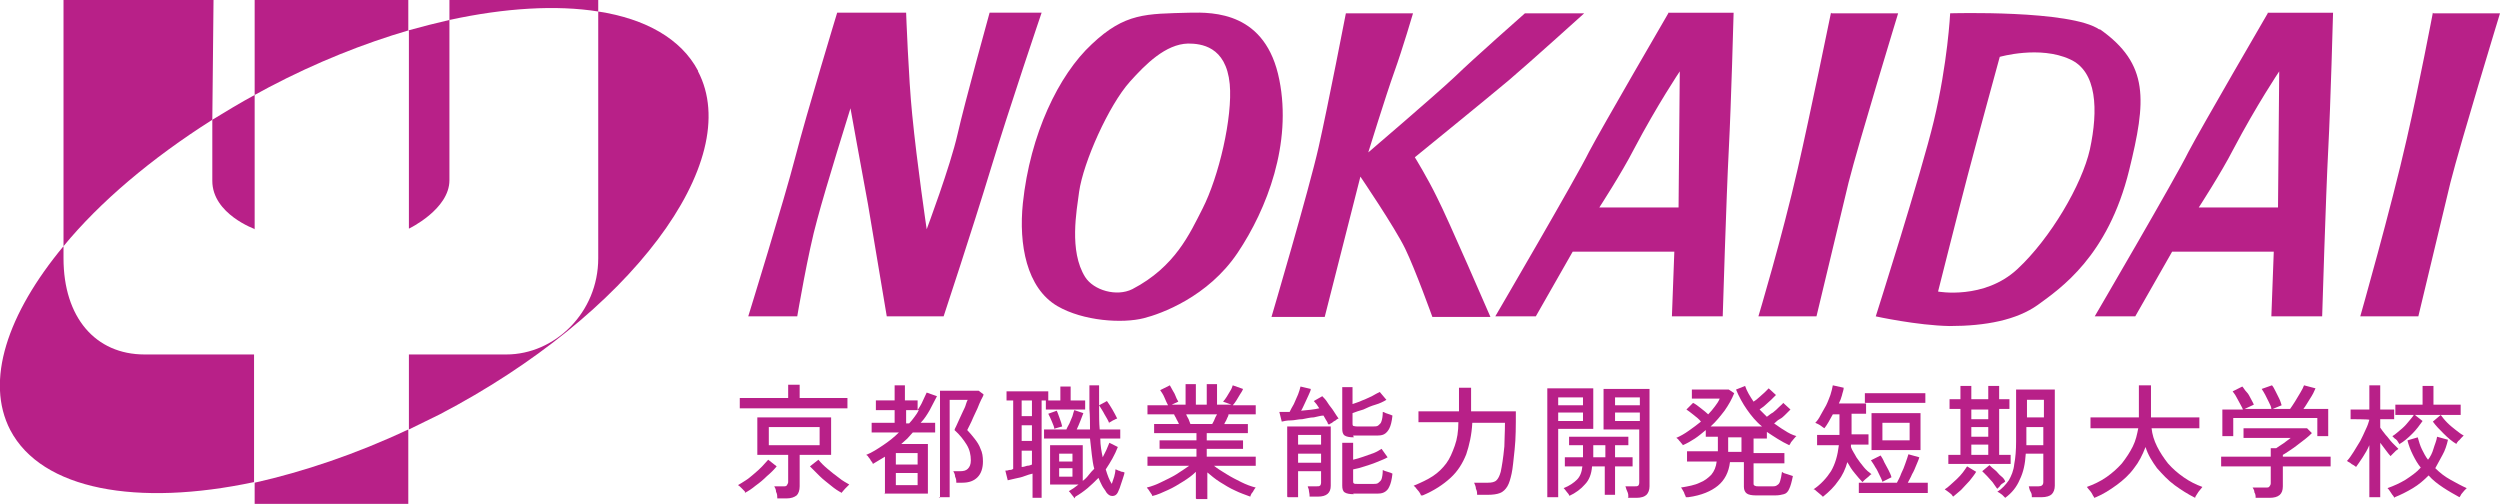
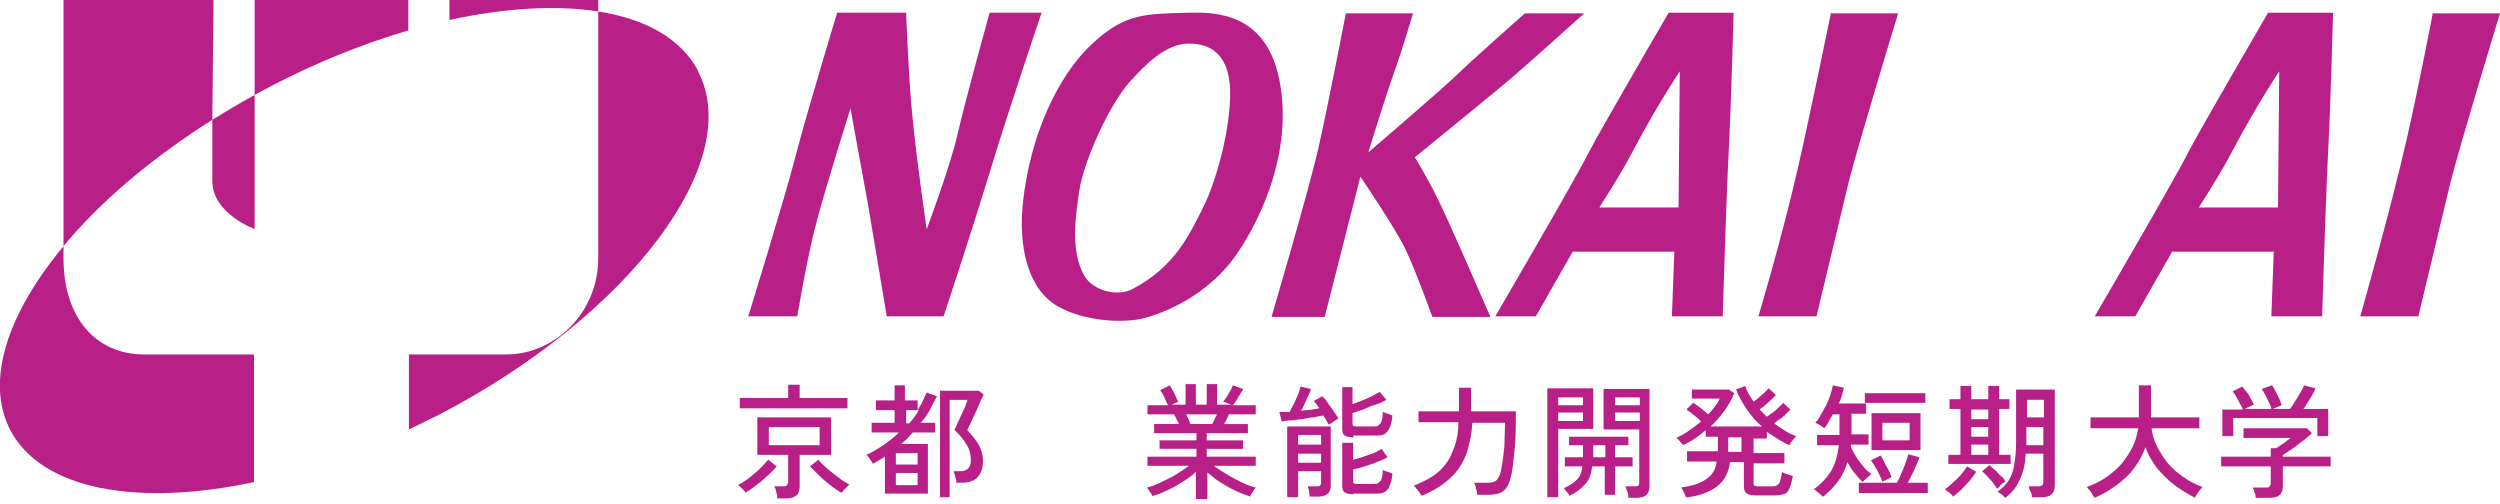
<svg xmlns="http://www.w3.org/2000/svg" id="_レイヤー_2" viewBox="0 0 413.3 83.3">
  <g id="_レイヤー_1-2" fill="#b82088">
    <path d="M123.4,52.3h8.4s1.8-10.7,3.3-16c1.4-5.3,5.5-18.4,5.5-18.4,0,0,1.8,10,2.9,15.9,1,5.9,3.1,18.5,3.1,18.5h9.4s4.7-14.2,7.8-24.4,8.4-25.8,8.4-25.8h-8.6s-4.1,14.8-5.3,20.1-5.1,15.7-5.1,15.7c0,0-1.6-10.8-2.4-19-.6-5.9-1-16.8-1-16.8h-11.4s-5.1,16.8-6.9,23.8-7.8,26.4-7.8,26.4Z" />
    <path d="M402.3,2.2h11s-6.5,21.3-8.2,28c-1.6,6.7-5.3,22.1-5.3,22.1h-9.6s5.1-17.9,7.7-29.4c2-8.7,4.3-20.8,4.3-20.8Z" />
    <path d="M302.8,2.2h11s-6.5,21.3-8.2,28c-1.6,6.7-5.3,22.1-5.3,22.1h-9.6s3.9-13,6.5-24.4c2-8.7,5.5-25.8,5.5-25.8Z" />
    <path d="M374.9,2.2s-11,18.9-13.1,22.9c-2,4.1-15.5,27.2-15.5,27.2h6.7l6.1-10.7h16.8l-.4,10.7h8.4s.6-19.9,1-27.5c.4-7.6.8-22.7.8-22.7h-10.8ZM376.6,34.3h-13.1s3.7-5.7,5.7-9.6c3.9-7.4,7.6-12.9,7.6-12.9l-.2,22.5Z" />
    <path d="M275.8,2.2s-11,18.9-13.1,22.9c-2,4.1-15.5,27.2-15.5,27.2h6.7l6.1-10.7h16.8l-.4,10.7h8.4s.6-19.9,1-27.5c.4-7.6.8-22.7.8-22.7h-10.8ZM277.5,34.3h-13.1s3.7-5.7,5.7-9.6c3.9-7.4,7.6-12.9,7.6-12.9l-.2,22.5Z" />
-     <path d="M347.1,4.9c-4.7-3.3-24.7-2.7-24.7-2.7,0,0-.4,8.2-2.7,17.8-2,8.4-9.6,32.3-9.6,32.3,0,0,6.8,1.5,12.2,1.6,6,0,11.1-1,14.6-3.5,3.7-2.7,11.6-8,15.1-22.3,2.8-11.4,3.4-17.5-4.9-23.3ZM345.5,24.7c-1.3,5.8-6.5,14.7-12,19.8-5.5,5.1-13.1,3.7-13.1,3.7,0,0,3.3-13.1,4.9-19.2,1.6-6.1,5.3-19.6,5.3-19.6,0,0,6.6-1.9,11.6.4,4.5,2,4.7,8.4,3.3,14.9Z" />
    <path d="M222.5,2.2s-2.9,15-4.5,22.1-7.8,28.1-7.8,28.1h8.8l5.9-23.2s5.7,8.4,7.4,11.9,4.5,11.3,4.5,11.3h9.6s-7.1-16.4-8.8-19.7c-1.6-3.3-3.7-6.7-3.7-6.7,0,0,12.3-10,15.5-12.7s12.5-11.1,12.5-11.1h-9.8s-8.4,7.4-11.6,10.5c-3.3,3.1-14.3,12.5-14.3,12.5,0,0,2.9-9.4,4.3-13.3s3.1-9.7,3.1-9.7h-11Z" />
    <path d="M211.5,13.2c-2.2-11.2-10.8-11.2-14.9-11.1-7.1.2-10.6,0-16.1,5.2-5.5,5.1-10.2,14.9-11.4,26.3-.7,6.8.6,14,5.7,17,4.3,2.5,10.8,2.9,14.3,2,2.8-.7,10.6-3.5,15.5-10.8,4.9-7.3,9-18.1,6.9-28.6ZM198.8,34.5c-2.1,4.1-4.5,9.6-11.6,13.3-2.6,1.3-6.4.2-7.8-2-2.7-4.3-1.4-11-1-14.1.7-4.9,4.9-14.3,8.4-18.2,2.6-2.9,5.9-6.2,9.6-6.3,2.1,0,6.3.4,6.9,6.7.5,5.5-1.8,15.3-4.5,20.6Z" />
    <path d="M67.5,5.1V0h-25.4v15.7c.8-.4,1.6-.9,2.4-1.3,7.8-4.1,15.6-7.2,23.1-9.4Z" />
-     <path d="M42.1,83.3h25.4v-12.3c-8.7,4.1-17.4,7-25.4,8.8v3.5Z" />
    <path d="M35.1,19.8C35.2,10.9,35.3,0,35.3,0H10.5v40.7c6-7.3,14.5-14.5,24.6-20.9Z" />
    <path d="M98.9,1.9V0h-24.6v3.3c9.2-2,17.7-2.5,24.6-1.4Z" />
-     <path d="M74.3,29.9V3.3c-2.2.5-4.5,1.1-6.7,1.7v32.8s6.7-3.2,6.7-8Z" />
    <path d="M115.4,11.7c-2.8-5.3-8.7-8.6-16.5-9.8v40.8c0,9-7.2,15.9-15.2,15.9h-16.1v12.4c1.7-.8,3.4-1.7,5.1-2.5,31.4-16.4,50.5-41.8,42.7-56.7Z" />
    <path d="M23.9,58.6c-8.1,0-13.4-6.1-13.4-15.9v-2C1.2,51.9-2.5,63,1.7,71.1c5.2,9.9,21,12.7,40.3,8.6v-21.1h-18.2Z" />
    <path d="M42.1,37.9V15.7c-2.4,1.3-4.7,2.7-7,4.1,0,4.3,0,8.2,0,10.1,0,5.5,7.1,8,7.1,8Z" />
    <path d="M123.3,81.5c-.1-.2-.3-.4-.6-.7-.3-.3-.5-.5-.7-.6.4-.2.8-.5,1.3-.8.5-.3.9-.7,1.4-1.1s.9-.8,1.3-1.2.7-.8,1-1.1l1.4,1.1c-.4.5-1,1.1-1.6,1.6-.6.6-1.2,1.1-1.9,1.6-.6.5-1.2.9-1.8,1.2ZM122.3,67.5v-1.7h8v-2.2h1.9v2.2h7.9v1.7h-17.8ZM128.5,82.3c0-.3,0-.6-.2-1,0-.4-.2-.7-.3-.9h1.5c.3,0,.5,0,.6-.2s.2-.3.2-.5v-4.5h-5.1v-6.2h12.2v6.2h-5.2v5.2c0,.7-.2,1.2-.5,1.5-.4.3-.9.5-1.7.5h-1.5ZM127.1,73.6h8.4v-3h-8.4v3ZM139.2,81.5c-.6-.3-1.2-.7-1.8-1.2-.6-.5-1.3-1-1.9-1.6-.6-.6-1.1-1.1-1.6-1.6l1.4-1.1c.4.5.9,1,1.5,1.5.6.5,1.2,1,1.9,1.5.6.5,1.2.8,1.7,1.1-.2.2-.4.4-.7.7-.3.3-.4.5-.6.7Z" />
    <path d="M146.3,81.7v-6.2c-.7.4-1.3.8-2,1.2,0-.1-.1-.3-.3-.5-.1-.2-.2-.4-.4-.6-.1-.2-.2-.3-.4-.4,1-.4,1.9-1,2.8-1.6.9-.6,1.8-1.3,2.6-2.1h-4.5v-1.6h3.8v-2.1h-3.1v-1.6h3.1v-2.5h1.7v2.5h2.1v1.6c.3-.5.6-.9.8-1.4.2-.5.5-1,.7-1.5l1.7.6c-.4.8-.8,1.5-1.2,2.3-.4.7-.9,1.5-1.5,2.1h2.4v1.6h-3.7c-.3.3-.6.7-.9,1s-.7.6-1,.9h4.4v8.2h-7.2ZM148.1,76.8h3.6v-1.9h-3.6v1.9ZM148.1,80.2h3.6v-2h-3.6v2ZM149.8,70h.5c.3-.3.6-.7.9-1.1.3-.4.5-.7.7-1.1h-2.1v2.1ZM155.4,82.3v-17.7h6.4l.8.6c0,.2-.2.5-.4.9s-.4.9-.6,1.4c-.2.5-.5,1-.7,1.5-.2.5-.4.9-.6,1.3-.2.4-.3.6-.4.8.4.4.8.9,1.2,1.4.4.5.8,1.1,1,1.7.3.6.4,1.3.4,2.1,0,1.1-.3,2-.9,2.6-.6.6-1.4.9-2.5.9h-1c0-.3,0-.6-.2-1,0-.4-.2-.7-.3-.9h1.1c.6,0,1-.1,1.3-.4.3-.3.5-.7.5-1.4,0-.9-.2-1.8-.7-2.6-.5-.8-1.1-1.6-2-2.4,0-.1.1-.3.3-.7s.3-.7.5-1.1.4-.9.6-1.3.4-.8.5-1.2c.1-.3.2-.6.3-.7h-3v16.1h-1.8Z" />
-     <path d="M170.7,82.3v-4c-.4.1-.8.2-1.3.4-.5.2-1,.3-1.5.4-.5.1-.9.2-1.3.3l-.4-1.6c.2,0,.4,0,.6-.1.2,0,.5,0,.7-.2v-11.3h-1.1v-1.5h6.9v1.5h-1.1v16.1h-1.5ZM168.9,68.8h1.7v-2.6h-1.7v2.6ZM168.9,72.9h1.7v-2.6h-1.7v2.6ZM168.9,77.2c.3,0,.6-.1.9-.2.3,0,.6-.1.8-.2v-2.3h-1.7v2.7ZM177.6,82.4c0-.1-.2-.4-.4-.6-.2-.3-.4-.5-.5-.6.3-.2.5-.3.8-.5.3-.2.5-.4.8-.6h-4.7v-6.5h5.4v5.9c.4-.3.7-.6,1-1s.6-.7.9-1c-.2-.7-.3-1.5-.4-2.3-.1-.8-.2-1.7-.3-2.7h-7.6v-1.5h3.7c.1-.3.3-.6.5-1,.2-.4.3-.8.5-1.2.1-.4.2-.7.3-1l1.5.5c-.1.3-.3.8-.5,1.3-.2.5-.4,1-.6,1.4h2.2c0-1,0-2.2-.1-3.4,0-1.2,0-2.5,0-3.9h1.6c0,1.3,0,2.5,0,3.8,0,1.2,0,2.4.1,3.5h3.4v1.5h-3.3c0,1.1.2,2.2.4,3.1.2-.4.4-.8.6-1.2.2-.4.3-.8.5-1.2l1.4.7c-.5,1.3-1.2,2.5-2,3.7.3,1,.6,1.8,1,2.4.1-.4.3-.8.4-1.2.1-.4.2-.8.2-1.2.1,0,.3.1.5.2.2,0,.4.2.6.2s.3.1.4.1c0,.3-.2.7-.3,1.1-.1.4-.3.8-.4,1.2s-.3.7-.4,1c-.2.4-.5.6-.9.6-.4,0-.7-.2-1-.6-.2-.4-.5-.7-.7-1.1-.2-.4-.4-.8-.6-1.3-.6.6-1.2,1.2-1.8,1.7s-1.3,1-2,1.4ZM172.9,67.7v-1.5h2.4v-2.3h1.7v2.3h2.4v1.5h-6.5ZM174.3,70.9c0-.3-.2-.7-.4-1.2-.2-.5-.4-.9-.6-1.3l1.4-.5c.2.4.3.8.5,1.3.2.5.3.9.4,1.3l-1.4.4ZM175.1,76.3h2.2v-1.3h-2.2v1.3ZM175.1,78.8h2.2v-1.4h-2.2v1.4ZM183.4,70c-.2-.5-.5-1-.8-1.5-.3-.6-.6-1-.9-1.5l1.3-.7c.3.4.6.9.9,1.4.3.5.6,1.1.8,1.5-.2,0-.4.2-.7.3-.3.2-.5.3-.7.4Z" />
    <path d="M197.7,82.4v-4.4c-.6.6-1.3,1.1-2.1,1.6-.8.5-1.6,1-2.5,1.4-.9.4-1.7.8-2.6,1,0-.1-.1-.3-.2-.4-.1-.2-.3-.4-.4-.6-.1-.2-.3-.3-.3-.4.8-.2,1.6-.5,2.4-.9s1.7-.8,2.5-1.3c.8-.5,1.5-1,2.1-1.4h-6.9v-1.5h8.1v-1.3h-6.1v-1.4h6.1v-1.2h-7v-1.5h4.1c-.1-.3-.3-.6-.4-.8-.1-.3-.3-.5-.4-.8h-4.4v-1.5h3.4c-.2-.4-.4-.8-.6-1.3-.2-.5-.5-.9-.7-1.2l1.6-.8c.2.3.3.6.5.9s.4.7.5,1,.3.6.4.8l-1.1.5h2.3v-3.4h1.7v3.4h1.8v-3.4h1.7v3.4h2.4l-1.4-.5c.2-.2.4-.5.6-.8s.4-.7.6-1c.2-.3.3-.6.4-.9l1.7.6c-.1.3-.3.6-.5.9s-.4.7-.6,1-.4.6-.6.8h3.8v1.5h-4.5c0,.3-.2.5-.3.8s-.3.5-.4.8h3.9v1.5h-6.8v1.2h6v1.4h-6v1.3h8.1v1.5h-6.9c.6.5,1.3.9,2.1,1.4.8.5,1.6.9,2.4,1.3.8.4,1.6.7,2.4.9,0,0-.2.2-.3.4-.1.2-.2.4-.4.6-.1.2-.2.4-.2.5-.8-.3-1.7-.6-2.5-1-.9-.4-1.7-.9-2.5-1.4-.8-.5-1.5-1.1-2.1-1.6v4.4h-1.8ZM196.8,70.1h3.6c.1-.2.3-.5.4-.8.1-.3.3-.6.4-.8h-5.1c.1.3.3.6.4.8.1.3.2.5.3.8Z" />
    <path d="M219.5,70c0-.2-.2-.4-.3-.6-.1-.2-.3-.5-.4-.7-.5,0-1,.2-1.6.3-.6,0-1.3.2-1.9.3-.7,0-1.3.2-1.9.2-.6,0-1.1.1-1.5.2l-.4-1.6c.5,0,1,0,1.7,0,.2-.4.4-.8.7-1.3.2-.5.5-1.1.7-1.6.2-.5.3-.9.4-1.3l1.7.4c0,.3-.2.6-.4,1.1-.2.4-.4.9-.6,1.3-.2.4-.4.9-.6,1.2,1.1-.1,2.2-.2,3-.4-.3-.5-.6-.9-.9-1.2l1.4-.8c.3.3.6.6.9,1.1.3.5.7.9,1,1.4.3.5.6.9.8,1.2-.1,0-.3.1-.5.3-.2.1-.4.2-.6.4-.2.1-.4.2-.5.3ZM212.8,82.1v-11.6h7.2v9.8c0,1.2-.7,1.8-2.1,1.8h-1.4c0-.2,0-.5-.1-.9,0-.4-.2-.6-.2-.8h1.4c.3,0,.5,0,.6-.1.1,0,.2-.3.2-.5v-1.9h-3.8v4.3h-1.7ZM214.6,73.5h3.8v-1.6h-3.8v1.6ZM214.6,76.5h3.8v-1.5h-3.8v1.5ZM223.8,72.3c-.7,0-1.2-.1-1.5-.3-.3-.2-.4-.6-.4-1.1v-6.9h1.7v2.8c.5-.2,1-.3,1.6-.6.6-.2,1.1-.5,1.6-.7.5-.3.9-.5,1.3-.7l1.1,1.3c-.5.3-1.1.6-1.8.8s-1.4.5-2,.8c-.7.2-1.3.4-1.8.6v1.7c0,.2,0,.3.1.4,0,0,.3.1.6.1h2.7c.4,0,.7,0,.9-.2s.4-.3.5-.7c.1-.3.2-.8.2-1.5.2,0,.4.2.8.3.3.1.6.2.8.3-.1,1-.3,1.7-.5,2.1s-.5.8-.9,1c-.4.2-.8.2-1.4.2h-3.7ZM223.8,81.7c-.7,0-1.2-.1-1.5-.3s-.4-.6-.4-1.1v-7.1h1.8v2.8c.5-.1,1.1-.3,1.7-.5.6-.2,1.1-.4,1.7-.6.5-.2,1-.5,1.3-.7l1,1.4c-.5.3-1.1.5-1.8.8s-1.4.5-2,.7-1.3.4-1.9.5v1.9c0,.2,0,.3.1.4s.3.1.6.1h2.6c.4,0,.7,0,.9-.2s.4-.3.5-.6c.1-.3.2-.8.2-1.5.2.1.4.2.8.3s.6.2.8.3c-.1,1-.3,1.7-.5,2.1-.2.5-.5.8-.9,1-.4.2-.8.2-1.4.2h-3.7Z" />
    <path d="M234.9,81.9c0-.2-.2-.4-.3-.6-.2-.2-.3-.4-.5-.6-.1-.2-.3-.3-.4-.4,1.2-.5,2.3-1,3.2-1.6.9-.6,1.6-1.3,2.2-2.1.6-.8,1-1.8,1.4-2.9s.6-2.4.6-3.9h-6.6v-1.8h6.7v-3.9h2v3.3c0,0,0,.2,0,.3,0,.1,0,.2,0,.3h7.4c0,2.4,0,4.5-.2,6.3-.2,1.8-.3,3.1-.5,4-.2.9-.4,1.6-.7,2.1s-.7.9-1.2,1.1c-.5.2-1.2.3-2,.3h-1.8c0-.3,0-.6-.2-1,0-.4-.2-.7-.3-1h2.3c.6,0,1.1-.1,1.4-.4.3-.3.5-.7.7-1.4.1-.5.2-1,.3-1.7.1-.6.2-1.5.3-2.5,0-1,.1-2.3.1-3.9h-5.4c-.1,2-.5,3.7-1,5.2-.6,1.5-1.4,2.8-2.6,3.9s-2.7,2.1-4.6,2.9Z" />
    <path d="M255.8,82.2v-18h7.6v6.7h-5.8v11.3h-1.8ZM257.6,67h4.1v-1.3h-4.1v1.3ZM257.6,69.6h4.1v-1.4h-4.1v1.4ZM259.5,82c-.1-.2-.3-.5-.5-.7-.2-.3-.4-.5-.5-.6,1-.4,1.7-.9,2.2-1.4.5-.5.8-1.2.9-2.2h-2.9v-1.5h3v-2h-2.3v-1.4h9.8v1.4h-2.2v2h2.9v1.5h-2.9v4.7h-1.7v-4.7h-2.1c-.1,1.3-.5,2.3-1.2,3-.6.7-1.5,1.4-2.6,1.9ZM263.4,75.6h2v-2h-2v2ZM269.2,82.2c0-.3,0-.6-.2-1s-.2-.7-.3-.8h1.5c.3,0,.5,0,.6-.1.1,0,.2-.3.2-.5v-8.8h-5.9v-6.7h7.6v16.1c0,.6-.2,1.1-.5,1.4s-.9.5-1.6.5h-1.5ZM267,67h4.1v-1.3h-4.1v1.3ZM267,69.6h4.1v-1.4h-4.1v1.4Z" />
    <path d="M278.7,82.2c0-.2-.2-.4-.3-.8-.2-.3-.3-.6-.5-.8,1.2-.2,2.3-.4,3.1-.8.8-.3,1.4-.8,1.9-1.3.5-.6.8-1.3.9-2.2h-4.9v-1.7h5.1v-2.4h-2v-1.1c-.6.5-1.2,1-1.8,1.4s-1.3.8-2,1.1c0-.1-.2-.3-.3-.4-.1-.2-.3-.3-.4-.5-.2-.2-.3-.3-.4-.3.7-.3,1.4-.7,2.1-1.2s1.4-1,2-1.5c-.3-.4-.7-.7-1.2-1.1-.5-.4-.9-.7-1.2-.9l1.1-1.1c.4.2.8.5,1.3.9.5.4.9.7,1.2,1,.4-.4.8-.9,1.1-1.3.3-.4.6-.8.8-1.3h-4.6v-1.5h6.1l.9.6c-.4,1-.9,1.9-1.6,2.9-.7.9-1.4,1.8-2.3,2.6h8.5c-1-.8-1.8-1.8-2.5-2.8-.7-1-1.3-2.1-1.8-3.3l1.5-.6c.3.9.8,1.7,1.4,2.6.3-.2.6-.4.9-.7s.6-.5.9-.8.5-.5.7-.7l1.2,1.1c-.2.2-.5.5-.8.8-.3.3-.7.6-1,.9s-.7.5-.9.7c.2.2.4.4.6.6s.4.4.6.6c.3-.2.6-.5,1-.7.4-.3.7-.6,1-.9.3-.3.6-.5.7-.7l1.2,1.1c-.2.2-.5.5-.8.8-.3.3-.6.6-1,.8s-.6.5-.9.7c.6.4,1.1.8,1.8,1.2.6.4,1.2.7,1.9.9-.1,0-.2.2-.4.4-.2.2-.3.4-.5.6-.1.2-.2.4-.3.5-1.3-.6-2.5-1.4-3.7-2.2v1.1h-2.2v2.4h5.1v1.7h-5.1v3.3c0,.2,0,.3.2.4s.3.1.6.1h2.2c.4,0,.7,0,.9-.2.2-.1.4-.3.5-.7.1-.3.2-.8.3-1.5.2.2.5.3.9.4.3.1.6.2.9.3-.2,1-.4,1.7-.6,2.1-.2.5-.5.8-.9.9s-.8.2-1.4.2h-3.2c-.7,0-1.2-.1-1.5-.3s-.5-.6-.5-1.1v-4.1h-2.3c-.2,1.7-.9,3-2,3.9s-2.7,1.6-4.9,1.9ZM285.7,74.7h2.2v-2.4h-2.2v2.4Z" />
    <path d="M301.3,82.1c0-.1-.2-.2-.4-.4-.2-.2-.4-.3-.6-.5-.2-.2-.3-.3-.5-.3,1.2-.8,2.2-1.9,2.9-3,.7-1.2,1.1-2.6,1.3-4.3h-3.6v-1.7h3.7v-3.4h-1.1c-.5.9-.9,1.7-1.4,2.3-.2-.1-.4-.3-.7-.5-.3-.2-.6-.3-.8-.4.3-.3.6-.7.9-1.3.3-.5.6-1.1.9-1.6.3-.6.5-1.2.7-1.7.2-.6.3-1.1.4-1.6l1.8.4c0,.4-.2.8-.3,1.3-.1.4-.3.9-.5,1.3h4.5v1.7h-2.4v3.4h2.8v1.7h-2.9c0,0,0,.1,0,.2s0,.2,0,.2c.2.6.6,1.1.9,1.7.4.6.8,1.1,1.2,1.6.4.5.9.9,1.3,1.2-.1,0-.3.2-.5.4-.2.2-.4.3-.6.5-.2.2-.3.3-.4.4-.4-.4-.8-.9-1.3-1.5s-.8-1.1-1.2-1.8c-.3,1.1-.8,2.2-1.5,3.1-.6.9-1.5,1.8-2.5,2.6ZM307.3,81.5v-1.7h6.3c.2-.4.5-.9.7-1.5.3-.6.5-1.1.7-1.7.2-.6.4-1.1.5-1.5l1.8.5c-.1.4-.3.8-.5,1.3-.2.5-.4,1-.7,1.5-.2.5-.5,1-.7,1.4h3.3v1.7h-11.5ZM308.3,66.6v-1.6h10v1.6h-10ZM311.2,79.6c-.1-.3-.3-.7-.5-1.1-.2-.4-.4-.9-.7-1.3-.2-.4-.5-.8-.7-1.1l1.6-.8c.2.3.4.6.6,1.1.2.4.5.9.7,1.3.2.4.4.8.5,1.2l-1.6.8ZM309.4,74.4v-6.1h8.1v6.1h-8.1ZM311.2,72.8h4.5v-2.9h-4.5v2.9Z" />
    <path d="M322.8,82c-.1-.2-.3-.4-.6-.6s-.5-.4-.7-.5c.3-.2.6-.4.9-.7.3-.3.7-.6,1.1-1s.7-.7,1-1.1.5-.7.7-1l1.5.9c-.3.5-.7,1-1.1,1.5-.5.5-.9,1-1.4,1.5-.5.4-.9.8-1.3,1.1ZM322.1,76.7v-1.5h2v-7.6h-1.8v-1.6h1.8v-2.2h1.8v2.2h2.8v-2.2h1.8v2.2h1.7v1.6h-1.7v7.6h1.9v1.5h-10.4ZM325.9,69.3h2.8v-1.6h-2.8v1.6ZM325.9,72.2h2.8v-1.6h-2.8v1.6ZM325.9,75.2h2.8v-1.7h-2.8v1.7ZM330.1,80.7c-.2-.3-.4-.6-.7-1-.3-.3-.6-.7-.9-1-.3-.3-.6-.6-.8-.8l1.2-1c.2.2.5.5.9.8s.6.7,1,1,.6.6.7.9c0,0-.2.2-.4.3-.2.1-.4.3-.5.5-.2.2-.3.3-.4.4ZM331.6,82.4c-.2-.2-.4-.4-.6-.6-.3-.2-.5-.4-.8-.5.8-.5,1.4-1.2,1.9-1.9.4-.7.8-1.6.9-2.7.2-1,.3-2.3.3-3.7v-8.6h6.4v15.9c0,.6-.2,1.1-.5,1.4-.3.3-.9.5-1.7.5h-1.6c0-.3,0-.6-.2-.9s-.2-.6-.3-.9h1.6c.5,0,.8-.2.8-.7v-4.7h-2.9c-.1,1.7-.4,3.1-1,4.3-.5,1.2-1.3,2.2-2.4,3ZM335,73.6h2.8v-3h-2.8v2.5c0,0,0,.2,0,.3,0,0,0,.2,0,.3ZM335.1,69h2.8v-2.9h-2.8v2.9Z" />
    <path d="M346.2,82.3c0-.2-.2-.3-.3-.6-.1-.2-.3-.5-.5-.7-.2-.2-.3-.4-.4-.5,1.1-.4,2.2-.9,3.2-1.6s1.8-1.4,2.6-2.3c.7-.9,1.3-1.8,1.8-2.8.5-1,.7-2,.9-3h-7.9v-1.8h8v-5.3h2v5.3h8v1.8h-7.9c.1,1,.4,2,.9,3,.5,1,1.1,1.9,1.8,2.8.8.9,1.6,1.6,2.6,2.3,1,.7,2,1.2,3.1,1.6-.1.1-.2.3-.4.5-.2.2-.3.4-.5.7-.1.2-.3.4-.3.6-1.2-.6-2.3-1.3-3.4-2.1-1.1-.8-2-1.8-2.9-2.8-.8-1.1-1.5-2.2-1.9-3.5-.5,1.3-1.1,2.5-1.9,3.5-.8,1.1-1.8,2-2.9,2.8-1.1.8-2.2,1.5-3.4,2Z" />
    <path d="M372.9,82.3c0-.3,0-.6-.2-.9,0-.4-.2-.6-.3-.8h2.2c.3,0,.5,0,.6-.2.1-.1.2-.3.2-.5v-2.8h-8.2v-1.6h8.2v-1.4h.9c.3-.2.7-.5,1.2-.8.4-.3.8-.6,1.2-.9h-7.8v-1.6h10.5l.8.8c-.3.3-.6.6-1,.9-.4.3-.9.7-1.3,1s-.9.7-1.4,1c-.4.3-.8.5-1.1.7v.3h7.9v1.6h-7.9v3.3c0,1.3-.7,1.9-2.2,1.9h-2.2ZM367.4,72.2v-4.5h3.4c-.1-.3-.3-.6-.5-1-.2-.4-.4-.7-.6-1.1-.2-.4-.4-.6-.6-.9l1.6-.8c.2.2.4.6.7.9s.5.7.7,1.1c.2.4.4.7.5,1l-1.5.7h7.5c.2-.3.5-.7.8-1.2.3-.5.6-1,.9-1.5.3-.5.5-.9.6-1.2l1.9.5c-.2.5-.5,1.1-.9,1.7s-.7,1.2-1.1,1.7h4.1v4.5h-1.8v-3h-13.9v3h-1.8ZM375.5,67.6c0-.3-.2-.7-.4-1.1-.2-.4-.4-.8-.6-1.2-.2-.4-.4-.7-.6-1l1.7-.6c.2.2.4.6.6,1,.2.4.4.8.6,1.2.2.4.3.8.4,1.1l-1.7.7Z" />
-     <path d="M391.7,82.3v-8.7c-.3.7-.7,1.4-1.1,2-.4.6-.8,1.2-1.1,1.6,0,0-.2-.2-.4-.3-.2-.1-.4-.2-.6-.4-.2-.1-.4-.2-.5-.3.4-.4.7-.9,1.1-1.5.4-.6.7-1.2,1.1-1.8.3-.6.6-1.2.9-1.9.3-.6.5-1.2.6-1.6h0c0-.1-3.1-.1-3.1-.1v-1.6h3.1v-4h1.8v4h2.3v1.6h-2.3v1.4c.2.3.5.7.9,1.2.4.4.7.9,1.1,1.3.4.4.7.7,1,1,0,0-.2.2-.4.3-.2.2-.3.3-.5.5-.2.2-.3.3-.4.4-.2-.2-.5-.6-.8-1s-.6-.8-.9-1.2v9h-1.8ZM395.8,82.3c0-.1-.1-.3-.3-.5-.1-.2-.3-.4-.4-.6-.1-.2-.3-.4-.4-.5,1.1-.4,2-.8,3-1.4.9-.6,1.8-1.2,2.5-2-.5-.6-.9-1.3-1.3-2.1-.4-.8-.7-1.6-.9-2.4l1.7-.5c.2.7.4,1.4.7,2s.6,1.2,1,1.7c.4-.5.7-1.1.9-1.8s.5-1.3.6-2l1.8.5c-.2.9-.5,1.8-.9,2.5s-.8,1.5-1.2,2.2c.8.8,1.6,1.4,2.5,1.9.9.5,1.8,1,2.7,1.4,0,0-.2.2-.4.4-.2.2-.3.4-.5.6-.1.2-.2.4-.3.5-.9-.5-1.8-1-2.7-1.6-.9-.6-1.7-1.2-2.4-2-.8.8-1.6,1.5-2.6,2.1-1,.6-2,1.1-3,1.5ZM396.7,73.5c0-.1-.2-.3-.3-.5-.1-.2-.3-.4-.5-.5-.2-.2-.3-.3-.4-.4.4-.2.8-.6,1.3-1s.9-.8,1.3-1.3c.4-.5.8-.9,1-1.3l1.4,1.1c-.5.7-1,1.4-1.7,2.1-.7.7-1.4,1.3-2.1,1.7ZM396,68.6v-1.7h4.5v-3.1h1.8v3.1h4.5v1.7h-10.9ZM406.1,73.4c-.7-.4-1.4-1-2.1-1.7s-1.3-1.3-1.8-2l1.3-1.1c.3.4.6.8,1.1,1.3s.9.8,1.4,1.2c.5.4.9.7,1.3.9,0,0-.2.2-.4.4-.2.2-.3.4-.5.5-.1.2-.3.3-.3.5Z" />
  </g>
</svg>